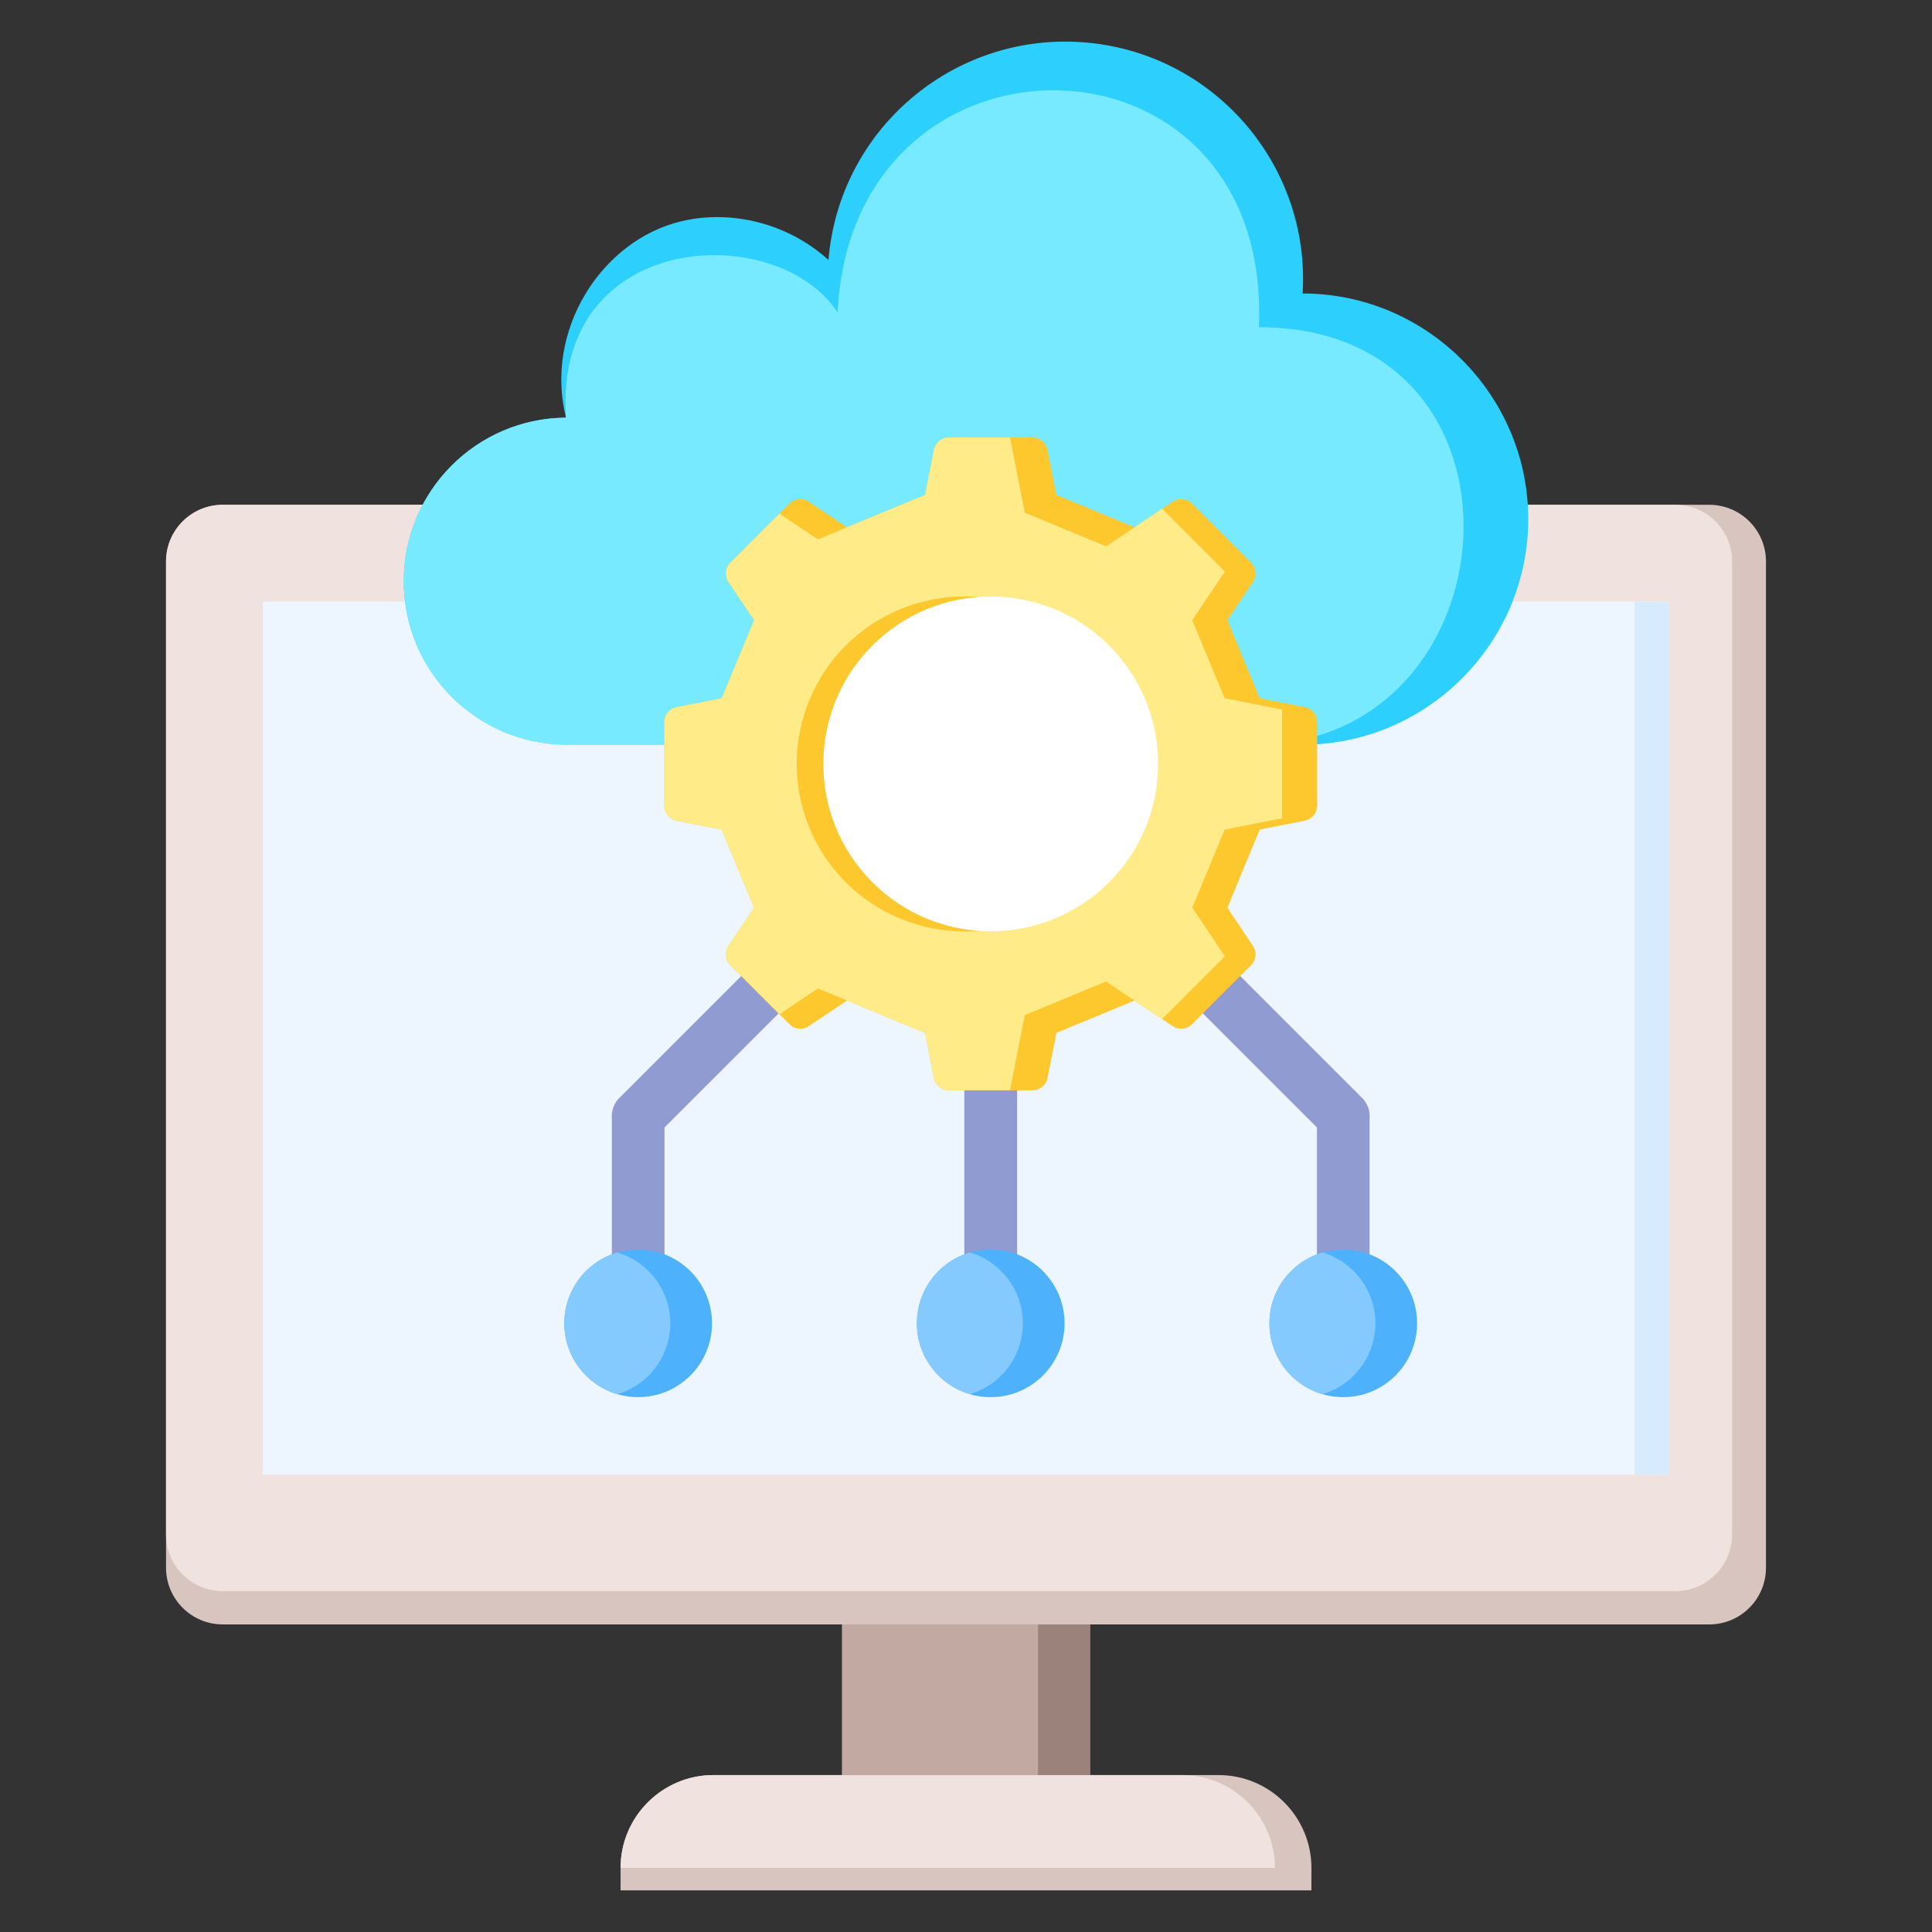
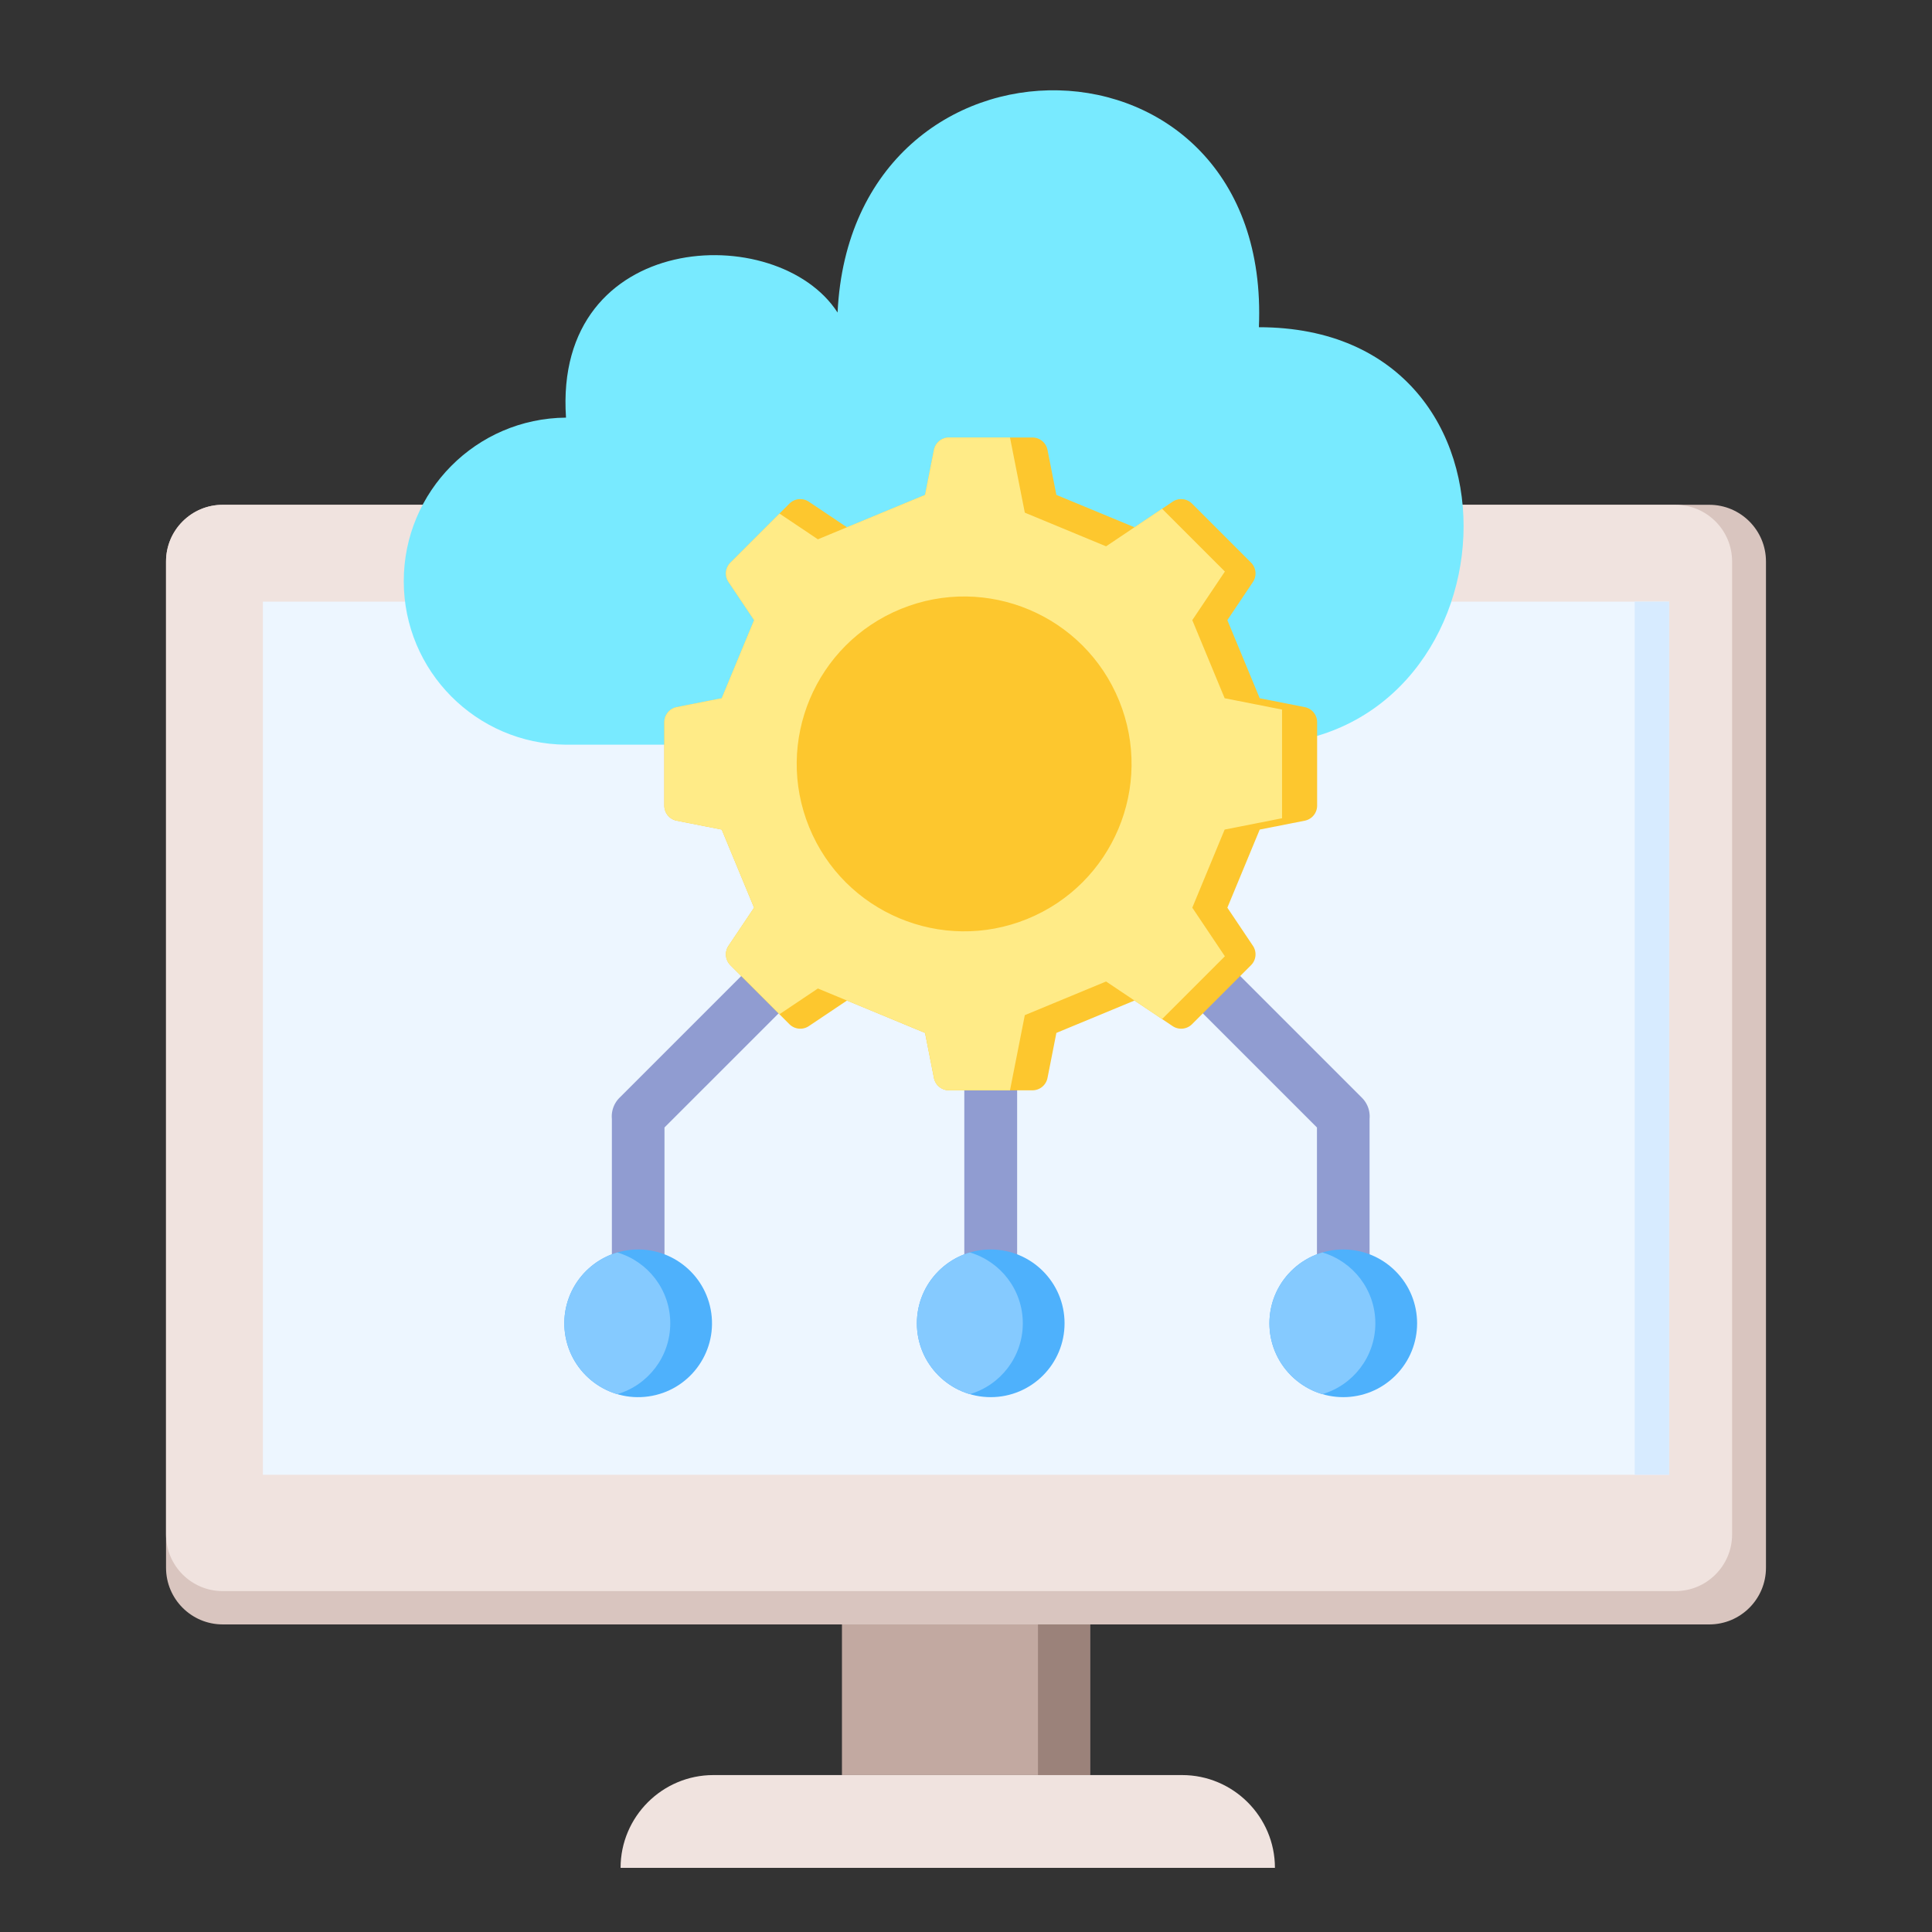
<svg xmlns="http://www.w3.org/2000/svg" id="api" viewBox="0 0 512 512">
  <rect x="0" y="0" width="512" height="512" fill="#333333" stroke="none" />
  <path d="M59.022 133.776h393.956c8.291 0 15.022 6.731 15.022 15.022v266.667c0 8.291-6.731 15.022-15.022 15.022H59.022c-8.291 0-15.021-6.731-15.021-15.021V148.799c0-8.291 6.731-15.022 15.022-15.022Z" style="stroke-width:0;fill:#d9c5bf" />
  <path d="M59.022 133.777h384.98c8.291 0 15.022 6.731 15.022 15.022v257.84c0 8.291-6.731 15.022-15.022 15.022H59.021C50.73 421.661 44 414.93 44 406.64V148.799c0-8.291 6.731-15.022 15.022-15.022" style="stroke-width:0;fill:#f0e3df" />
  <path d="M69.666 159.443h372.669v231.383H69.666z" style="stroke-width:0;fill:#edf6ff" />
  <path d="M223.127 430.487h65.746v39.924h-65.746z" style="stroke-width:0;fill:#c2a9a1" />
-   <path d="M189.052 470.412h133.895c13.546 0 24.593 11.049 24.593 24.592v5.968H164.46v-5.968c0-13.545 11.047-24.592 24.592-24.592" style="stroke-width:0;fill-rule:evenodd;fill:#d9c5bf" />
  <path d="M189.052 470.412h124.226c13.546 0 24.593 11.05 24.593 24.592H164.46c0-13.545 11.047-24.592 24.592-24.592" style="stroke-width:0;fill-rule:evenodd;fill:#f0e3df" />
  <path d="M275.08 430.487h13.793v39.924H275.08z" style="stroke-width:0;fill:#9b827a" />
  <path d="M433.213 159.443h9.122v231.383h-9.122z" style="stroke-width:0;fill:#d7ebff" />
  <path d="m212.272 262.619-36.176 36.175v51.895h-13.945v-54.218a6.98 6.98 0 0 1 2.023-5.552l38.199-38.199 9.898 9.898Zm108.357-11.998 40.298 40.299a6.99 6.99 0 0 1 2.024 5.552v54.218h-13.945v-51.895l-38.275-38.275 9.898-9.898ZM269.551 276.4v74.29h-14V276.4z" style="stroke-width:0;fill-rule:evenodd;fill:#909cd1" />
  <circle cx="355.978" cy="350.691" r="19.568" style="stroke-width:0;fill:#4eb1fc" transform="rotate(-45 355.979 350.69)" />
  <path d="M350.446 369.464c-8.113-2.387-14.035-9.888-14.035-18.773s5.923-16.386 14.035-18.774c8.113 2.387 14.035 9.888 14.035 18.774s-5.923 16.386-14.035 18.773" style="stroke-width:0;fill-rule:evenodd;fill:#85caff" />
  <path d="M282.119 350.691c0 10.807-8.761 19.568-19.568 19.568s-19.568-8.761-19.568-19.568 8.761-19.568 19.568-19.568 19.568 8.761 19.568 19.568" style="stroke-width:0;fill-rule:evenodd;fill:#4eb1fc" />
  <circle cx="169.123" cy="350.691" r="19.568" style="stroke-width:0;fill:#4eb1fc" transform="rotate(-7.951 169.133 350.707)" />
-   <path d="M219.554 68.893c2.81-34.407 32.79-60.142 67.224-57.707s60.495 32.132 58.436 66.592c32.882 0 59.786 26.904 59.786 59.785s-26.904 59.786-59.786 59.786H149.997C126.196 197.162 107 177.814 107 154.012s19.196-43.149 42.997-43.337c-5.789-22.949 9.228-47.001 30.667-52.063 12.973-3.063 28.025.419 38.89 10.281" style="stroke-width:0;fill-rule:evenodd;fill:#2dcffc" />
  <path d="M333.617 86.717c76.449 0 68.476 110.633-1.194 110.633H149.998c-23.801-.187-42.997-19.535-42.997-43.337s19.196-43.149 42.997-43.337c-3.415-49.834 56.033-52.516 71.967-27.851 3.826-79.921 115.173-78.399 111.653 3.893Z" style="stroke-width:0;fill-rule:evenodd;fill:#78eaff" />
  <path d="m300.653 139.731 10.082-6.761a4.064 4.064 0 0 1 5.179.506l15.604 15.604a4.07 4.07 0 0 1 .506 5.18l-6.761 10.082 8.576 20.7 11.908 2.348a4.066 4.066 0 0 1 3.305 4.02v22.067a4.065 4.065 0 0 1-3.305 4.02l-11.908 2.348-8.576 20.7 6.761 10.082a4.066 4.066 0 0 1-.506 5.179l-15.604 15.604a4.07 4.07 0 0 1-5.18.506l-10.082-6.761-20.699 8.576-2.348 11.909a4.065 4.065 0 0 1-4.02 3.305h-22.067a4.065 4.065 0 0 1-4.02-3.305l-2.348-11.909-20.699-8.575-10.082 6.761a4.07 4.07 0 0 1-5.18-.506l-15.604-15.604a4.066 4.066 0 0 1-.506-5.179l6.761-10.082-8.576-20.7-11.908-2.348a4.065 4.065 0 0 1-3.305-4.02v-22.067a4.066 4.066 0 0 1 3.305-4.02l11.908-2.348 8.576-20.7-6.761-10.082a4.066 4.066 0 0 1 .506-5.18l15.604-15.604a4.066 4.066 0 0 1 5.179-.506l10.082 6.761 20.7-8.576 2.348-11.908a4.065 4.065 0 0 1 4.02-3.305h22.067a4.065 4.065 0 0 1 4.02 3.305l2.348 11.908 20.699 8.576Z" style="stroke-width:0;fill-rule:evenodd;fill:#fdc72e" />
  <path d="m300.653 139.731 7.316-4.906 16.637 16.637-8.637 12.88 8.576 20.699 15.213 2.999v28.805l-15.213 3-8.576 20.699 8.637 12.88-16.637 16.636-14.848-9.956-21.535 8.922-3.927 19.916h-16.142a4.066 4.066 0 0 1-4.02-3.305l-2.348-11.908-28.404-11.767-10.179 6.826-12.983-12.983a4.07 4.07 0 0 1-.506-5.18l6.761-10.082-8.576-20.699-11.908-2.348a4.065 4.065 0 0 1-3.305-4.02v-22.067a4.065 4.065 0 0 1 3.305-4.02l11.908-2.348 8.576-20.699-6.761-10.082a4.07 4.07 0 0 1 .506-5.18l12.983-12.982 10.179 6.826 7.704-3.192 20.7-8.576 2.348-11.908a4.066 4.066 0 0 1 4.02-3.305h16.142l3.927 19.917 21.535 8.922 7.531-5.05Z" style="fill:#ffeb87;stroke-width:0;fill-rule:evenodd" />
  <circle cx="255.507" cy="202.442" r="44.36" style="stroke-width:0;fill:#fdc72e" transform="rotate(-22.182 255.513 202.444)" />
-   <circle cx="262.552" cy="202.442" r="44.36" style="stroke-width:0;fill:#fff" transform="rotate(-45 262.551 202.443)" />
  <path d="M257.019 369.464c-8.113-2.387-14.035-9.888-14.035-18.773s5.923-16.386 14.035-18.774c8.113 2.387 14.035 9.888 14.035 18.774s-5.923 16.386-14.035 18.773M163.591 369.464c-8.113-2.387-14.035-9.888-14.035-18.773s5.923-16.386 14.035-18.774c8.112 2.387 14.035 9.888 14.035 18.774s-5.923 16.386-14.035 18.773" style="stroke-width:0;fill-rule:evenodd;fill:#85caff" />
</svg>